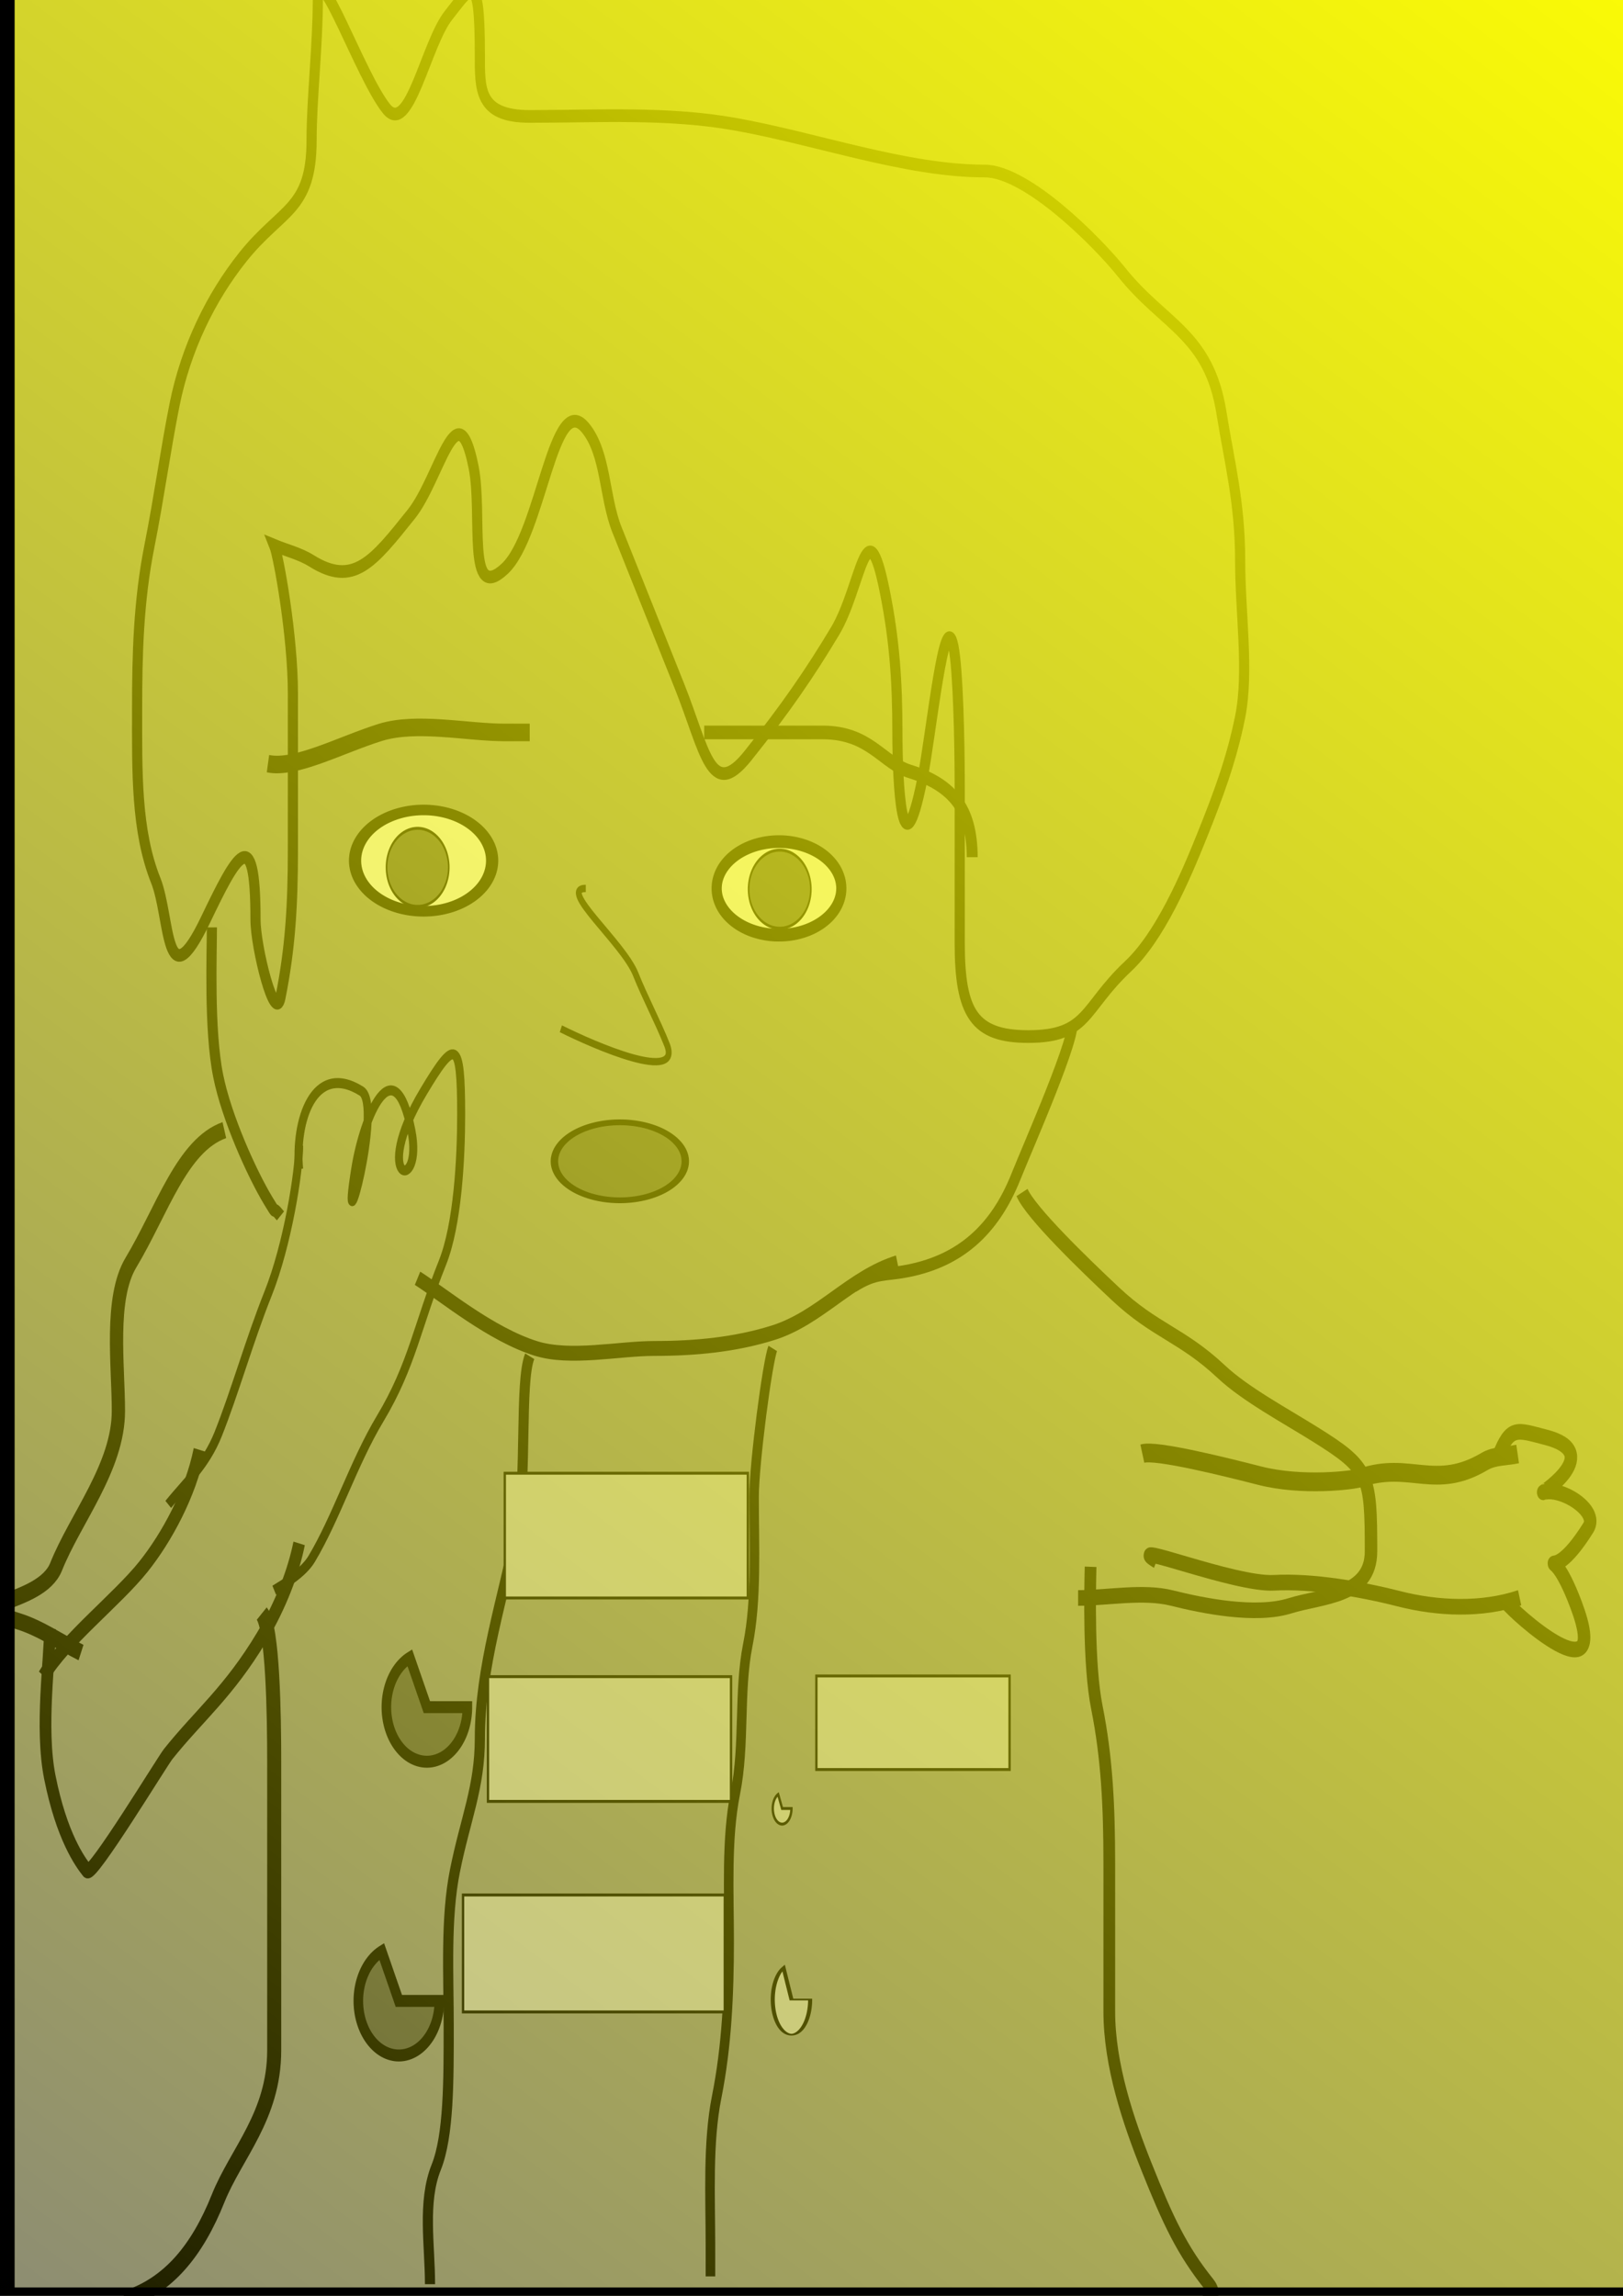
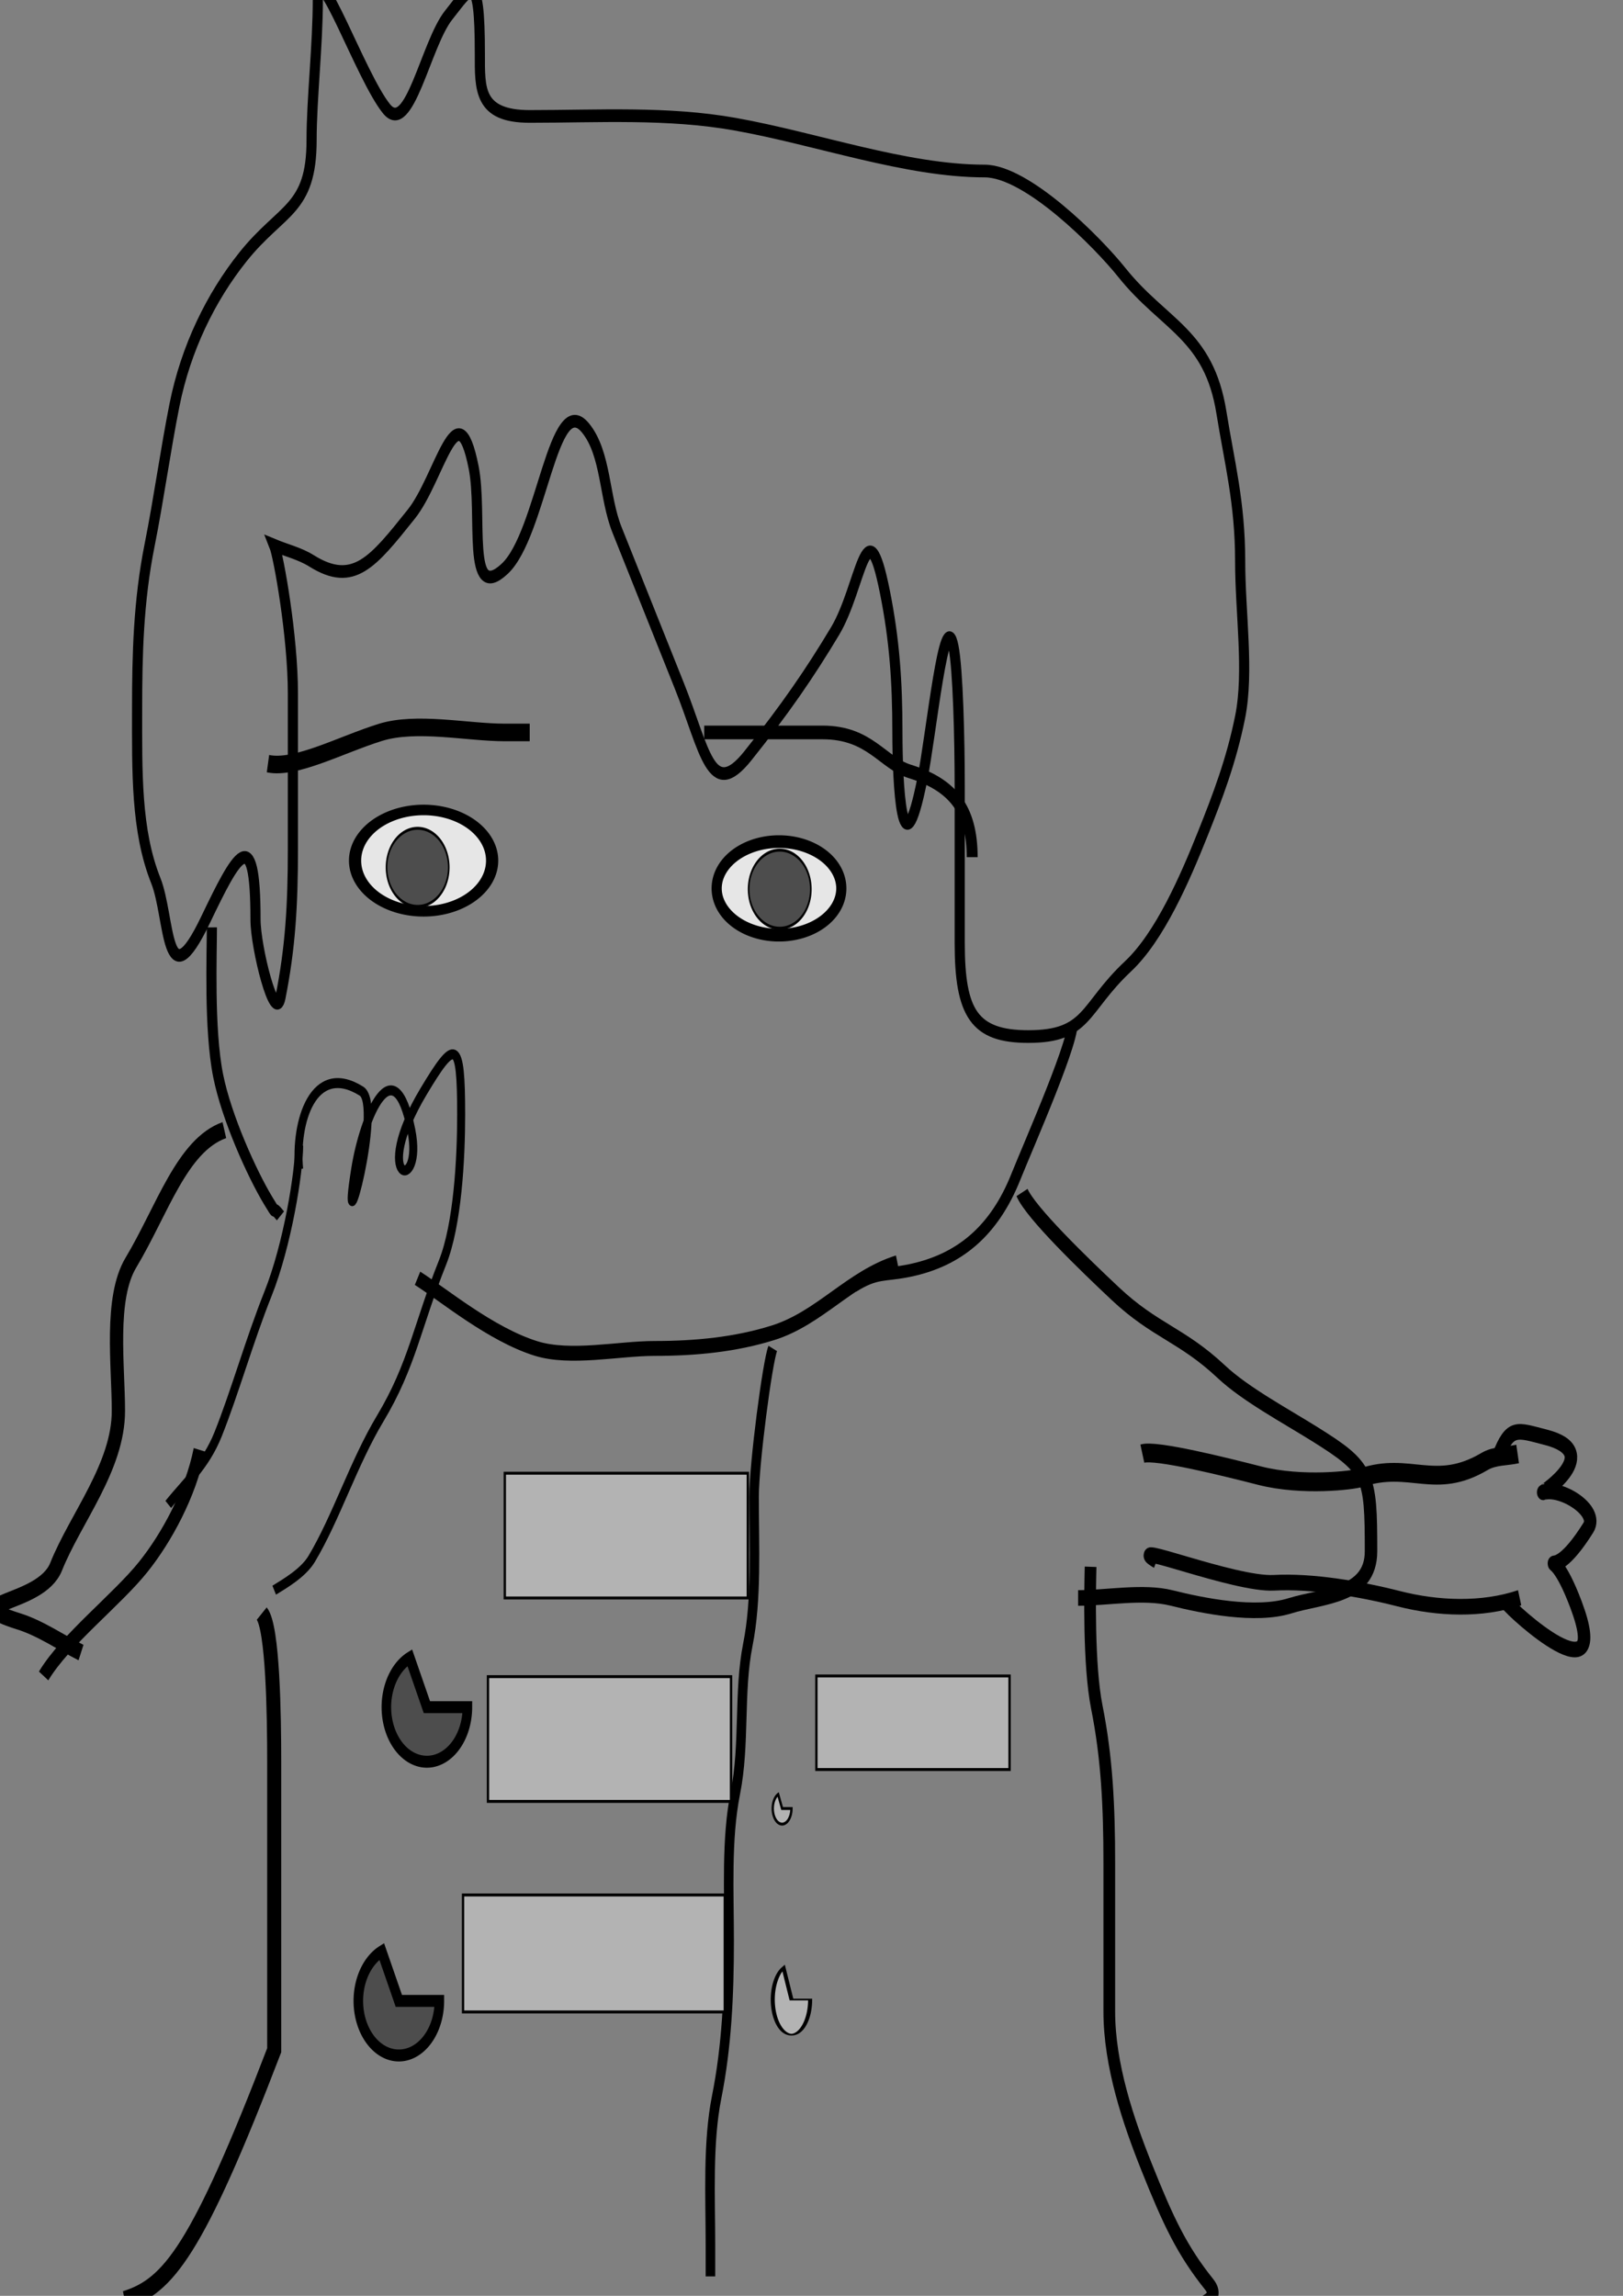
<svg xmlns="http://www.w3.org/2000/svg" xmlns:ns1="http://sodipodi.sourceforge.net/DTD/sodipodi-0.dtd" xmlns:ns2="http://www.inkscape.org/namespaces/inkscape" xmlns:xlink="http://www.w3.org/1999/xlink" width="744.094" height="1052.362" id="svg2" ns1:version="0.32" ns2:version="0.46" ns1:docname="fjudy2001_05.1.svg" ns2:output_extension="org.inkscape.output.svg.inkscape">
  <rect width="100%" height="100%" fill="#808080" stroke="none" />
  <defs id="defs4">
    <linearGradient ns2:collect="always" id="linearGradient2466">
      <stop style="stop-color:#ffff00;stop-opacity:1;" offset="0" id="stop2468" />
      <stop style="stop-color:#ffff00;stop-opacity:0;" offset="1" id="stop2470" />
    </linearGradient>
    <ns2:perspective ns1:type="inkscape:persp3d" ns2:vp_x="0 : 526.18109 : 1" ns2:vp_y="0 : 1000 : 0" ns2:vp_z="744.09448 : 526.18109 : 1" ns2:persp3d-origin="372.04724 : 350.78739 : 1" id="perspective10" />
    <linearGradient ns2:collect="always" xlink:href="#linearGradient2466" id="linearGradient2472" x1="777.143" y1="-56.209" x2="-134.286" y2="1146.648" gradientUnits="userSpaceOnUse" gradientTransform="translate(4.2857143e-6,3.10037e-6)" />
  </defs>
  <ns1:namedview id="base" pagecolor="#ffffff" bordercolor="#666666" borderopacity="1.0" gridtolerance="10000" guidetolerance="10" objecttolerance="10" ns2:pageopacity="0.0" ns2:pageshadow="2" ns2:zoom="0.35" ns2:cx="366.76039" ns2:cy="452.43454" ns2:document-units="px" ns2:current-layer="g3419" showgrid="false" ns2:window-width="1024" ns2:window-height="712" ns2:window-x="-4" ns2:window-y="-4" showguides="true" ns2:guide-bbox="true" borderlayer="true" />
  <g ns2:label="Layer 1" ns2:groupmode="layer" id="layer1">
    <path style="fill:#e6e6e6;fill-opacity:1;fill-rule:evenodd;stroke:#000000;stroke-width:1;stroke-miterlimit:4;stroke-dasharray:none;stroke-opacity:1" d="" id="path3385" />
    <g id="g3419">
      <g id="g2427" transform="matrix(1,0,0,1.251,0,-265.906)">
        <path id="path3349" d="M 125.714,412.362 C 127.718,416.369 134.286,445.622 134.286,466.648 C 134.286,485.696 134.286,504.743 134.286,523.791 C 134.286,543.981 133.149,559.765 128.571,578.076 C 126.084,588.028 117.143,559.763 117.143,549.505 C 117.143,512.72 108.205,526.307 94.286,549.505 C 75.666,580.538 78.077,548.516 71.429,535.219 C 62.276,516.915 62.857,495.197 62.857,472.362 C 62.857,452.475 63.455,432.826 68.571,412.362 C 72.754,395.632 75.893,377.362 80,360.934 C 85.195,340.153 96.696,321.381 111.429,306.648 C 129.193,288.883 142.857,289.643 142.857,263.791 C 142.857,248.89 145.714,229.205 145.714,212.362 C 145.714,195.406 165.153,240.372 177.143,252.362 C 187.662,262.882 195.195,228.596 205.714,218.076 C 215.563,208.227 220,200.442 220,232.362 C 220,245.187 219.337,255.219 242.857,255.219 C 274.292,255.219 306.077,253.638 337.143,258.076 C 374.571,263.423 415.346,275.219 451.429,275.219 C 470.763,275.219 503.122,301.198 514.286,312.362 C 533.75,331.826 554.224,334.913 560,363.791 C 563.579,381.685 568.571,396.74 568.571,418.076 C 568.571,437.154 572.712,458.656 568.571,475.219 C 564.59,491.146 558.206,504.521 551.429,518.076 C 543.339,534.255 531.757,555.687 517.143,566.648 C 496.545,582.096 499.064,592.362 471.429,592.362 C 446.713,592.362 440,583.904 440,558.076 C 440,539.029 440,519.981 440,500.934 C 440,483.103 439.199,457.731 437.143,449.505 C 433.05,433.133 426.95,481.704 422.857,498.076 C 413.578,535.193 411.429,499.41 411.429,480.934 C 411.429,462.29 410.102,447.057 405.714,429.505 C 397.343,396.019 394.758,427.922 382.857,443.791 C 371.292,459.211 360.151,472.211 342.857,489.505 C 325.895,506.467 323.267,487.468 311.429,463.791 C 301.154,443.242 292.942,426.818 282.857,406.648 C 276.925,394.783 277.951,378.885 268.571,369.505 C 253.619,354.552 248.346,408.246 231.429,420.934 C 213.707,434.225 221.422,400.907 217.143,383.791 C 209.647,353.809 201.56,387.945 188.571,400.934 C 170.886,418.619 162.032,427.664 142.857,418.076 C 137.47,415.383 131.429,414.267 125.714,412.362 z" style="fill:none;fill-rule:evenodd;stroke:#000000;stroke-width:4.65;stroke-linecap:butt;stroke-linejoin:miter;stroke-miterlimit:4;stroke-dasharray:none;stroke-opacity:1" />
        <path id="path3361" d="M 97.143,552.362 C 97.166,561.624 95.746,589.633 100,606.648 C 103.875,622.148 115.503,642.557 122.857,652.362 C 128.181,659.46 123.722,653.227 128.571,658.076" style="fill:none;fill-rule:evenodd;stroke:#000000;stroke-width:4.65;stroke-linecap:butt;stroke-linejoin:miter;stroke-miterlimit:4;stroke-dasharray:none;stroke-opacity:1" />
        <path id="path3363" d="M 491.429,586.648 C 494.483,590.72 471.438,632.343 465.714,643.791 C 455.802,663.615 439.805,674.299 417.143,678.076 C 405.206,680.066 402.209,678.401 391.429,683.791" style="fill:none;fill-rule:evenodd;stroke:#000000;stroke-width:4.65;stroke-linecap:butt;stroke-linejoin:miter;stroke-miterlimit:4;stroke-dasharray:none;stroke-opacity:1" />
        <path transform="matrix(1.571,0,0,1.083,-93.061,-42.459)" d="M 202.857,526.648 A 20,17.143 0 1 1 162.857,526.648 A 20,17.143 0 1 1 202.857,526.648 z" ns1:ry="17.142857" ns1:rx="20" ns1:cy="526.64789" ns1:cx="182.85715" id="path3367" style="fill:#e6e6e6;fill-opacity:1;fill-rule:evenodd;stroke:#000000;stroke-width:3.564;stroke-miterlimit:4;stroke-dasharray:none;stroke-opacity:1" ns1:type="arc" />
        <path transform="translate(2.857,-5.714)" d="M 382.857,543.791 A 28.571,17.143 0 1 1 325.714,543.791 A 28.571,17.143 0 1 1 382.857,543.791 z" ns1:ry="17.142857" ns1:rx="28.571428" ns1:cy="543.79077" ns1:cx="354.28571" id="path3369" style="fill:#e6e6e6;fill-opacity:1;fill-rule:evenodd;stroke:#000000;stroke-width:4.65;stroke-miterlimit:4;stroke-dasharray:none;stroke-opacity:1" ns1:type="arc" />
        <path transform="matrix(0.312,0,0,0.455,221.786,242.639)" d="M -51.429,632.362 A 45.714,31.429 0 1 1 -142.857,632.362 A 45.714,31.429 0 1 1 -51.429,632.362 z" ns1:ry="31.428572" ns1:rx="45.714287" ns1:cy="632.36218" ns1:cx="-97.14286" id="path3387" style="fill:#4d4d4d;fill-opacity:1;fill-rule:evenodd;stroke:#000000;stroke-width:2.373;stroke-miterlimit:4;stroke-dasharray:none;stroke-opacity:1" ns1:type="arc" />
        <path transform="matrix(0.312,0,0,0.455,387.786,250.639)" d="M -51.429,632.362 A 45.714,31.429 0 1 1 -142.857,632.362 A 45.714,31.429 0 1 1 -51.429,632.362 z" ns1:ry="31.428572" ns1:rx="45.714287" ns1:cy="632.36218" ns1:cx="-97.14286" id="path3389" style="fill:#4d4d4d;fill-opacity:1;fill-rule:evenodd;stroke:#000000;stroke-width:2.373;stroke-miterlimit:4;stroke-dasharray:none;stroke-opacity:1" ns1:type="arc" />
        <path id="path3391" d="M 122.857,492.362 C 135.353,494.507 156.267,485.438 174.286,480.934 C 190.959,476.765 214.12,480.934 231.429,480.934 C 235.238,480.934 239.048,480.934 242.857,480.934" style="fill:none;fill-rule:evenodd;stroke:#000000;stroke-width:6.438;stroke-linecap:butt;stroke-linejoin:miter;stroke-miterlimit:4;stroke-dasharray:none;stroke-opacity:1" />
        <path id="path3393" d="M 322.857,480.934 C 331.856,480.934 359.423,480.934 377.143,480.934 C 398.87,480.934 404.507,492.06 417.143,495.219 C 436.682,500.104 445.714,508.985 445.714,526.648" style="fill:none;fill-rule:evenodd;stroke:#000000;stroke-width:5.008;stroke-linecap:butt;stroke-linejoin:miter;stroke-miterlimit:4;stroke-dasharray:none;stroke-opacity:1" />
-         <path id="path3397" d="M 268.571,538.076 C 255.618,538.076 285.635,557.919 291.429,569.505 C 295.814,578.275 301.329,586.449 305.714,595.219 C 313.005,609.8 272.279,595.559 257.143,589.505" style="fill:none;fill-rule:evenodd;stroke:#000000;stroke-width:2.683;stroke-linecap:butt;stroke-linejoin:miter;stroke-miterlimit:4;stroke-dasharray:none;stroke-opacity:1" />
-         <path transform="matrix(1.615,0,0,1,-156.484,0)" d="M 291.429,638.076 A 18.571,14.286 0 1 1 254.286,638.076 A 18.571,14.286 0 1 1 291.429,638.076 z" ns1:ry="14.285714" ns1:rx="18.571428" ns1:cy="638.07648" ns1:cx="272.85715" id="path3399" style="fill:#4d4d4d;fill-opacity:1;fill-rule:evenodd;stroke:#000000;stroke-width:2.111;stroke-miterlimit:4;stroke-dasharray:none;stroke-opacity:1" ns1:type="arc" />
        <g id="g3426">
          <path id="path3407" d="M 137.143,632.362 C 137.143,641.981 131.834,668.694 122.857,686.648 C 114.407,703.548 107.582,722.913 100,738.077 C 94.257,749.562 85.248,755.686 77.143,763.791" style="fill:none;fill-rule:evenodd;stroke:#000000;stroke-width:3.666;stroke-linecap:butt;stroke-linejoin:miter;stroke-miterlimit:4;stroke-dasharray:none;stroke-opacity:1" />
          <path id="path3413" d="M 137.143,640.934 C 135.121,623.676 143.596,601.303 165.714,612.362 C 175.824,617.417 155.536,677.537 162.857,640.934 C 166.809,621.176 180.77,595.442 188.571,626.648 C 194.425,650.061 169.16,645.864 194.286,612.362 C 208.65,593.21 211.429,593.04 211.429,620.934 C 211.429,637.006 209.83,661.274 202.857,675.219 C 191.25,698.434 189.002,712.74 174.286,732.362 C 162.039,748.691 154.134,768.755 142.857,783.791 C 138.941,789.012 130.209,792.972 125.714,795.219" style="fill:none;fill-rule:evenodd;stroke:#000000;stroke-width:3.666;stroke-linecap:butt;stroke-linejoin:miter;stroke-miterlimit:4;stroke-dasharray:none;stroke-opacity:1" />
        </g>
        <path id="path3430" d="M 102.857,626.648 C 83.352,632.206 74.388,656.035 60,675.219 C 50.159,688.341 54.286,713.074 54.286,729.505 C 54.286,750.064 34.582,768.913 25.714,786.648 C 18.566,800.945 -21.068,799.238 8.571,806.648 C 18.645,809.166 28.023,814.429 37.143,818.076" style="fill:none;fill-rule:evenodd;stroke:#000000;stroke-width:6.081;stroke-linecap:butt;stroke-linejoin:miter;stroke-miterlimit:4;stroke-dasharray:none;stroke-opacity:1" />
-         <path id="path3432" d="M 22.857,809.505 C 23.016,819.909 18.287,845.511 22.857,863.791 C 28.251,885.365 36.68,894.756 40,898.076 C 42.212,900.288 74.416,857.946 77.143,855.219 C 91.225,841.137 104.837,832.579 120,812.362 C 128.771,800.668 134.579,788.333 137.143,778.076" style="fill:none;fill-rule:evenodd;stroke:#000000;stroke-width:5.365;stroke-linecap:butt;stroke-linejoin:miter;stroke-miterlimit:4;stroke-dasharray:none;stroke-opacity:1" />
        <path id="path3436" d="M 20,826.648 C 30.006,813.307 53.622,798.74 65.714,786.648 C 76.314,776.049 87.404,759.889 91.429,743.791" style="fill:none;fill-rule:evenodd;stroke:#000000;stroke-width:5.365;stroke-linecap:butt;stroke-linejoin:miter;stroke-miterlimit:4;stroke-dasharray:none;stroke-opacity:1" />
        <path id="path3438" d="M 191.429,680.934 C 203.332,687.006 225.056,701.483 245.714,706.648 C 261.533,710.603 283.602,706.648 300,706.648 C 319.045,706.648 337.239,705.195 354.286,700.934 C 375.905,695.529 389.606,680.675 411.429,675.219" style="fill:none;fill-rule:evenodd;stroke:#000000;stroke-width:5.455;stroke-linecap:butt;stroke-linejoin:miter;stroke-miterlimit:4;stroke-dasharray:none;stroke-opacity:1" />
        <path id="path3442" d="M 468.571,649.505 C 472.41,656.812 496.987,675.817 511.429,686.648 C 529.628,700.297 541.767,701.545 560,715.219 C 570.902,723.396 589.278,731.287 602.857,738.076 C 627.665,750.481 628.571,752.796 628.571,780.934 C 628.571,797.593 606.254,797.227 591.429,800.934 C 575.658,804.876 551.42,800.932 537.143,798.076 C 524.176,795.483 507.59,798.076 494.286,798.076" style="fill:none;fill-rule:evenodd;stroke:#000000;stroke-width:5.723;stroke-linecap:butt;stroke-linejoin:miter;stroke-miterlimit:4;stroke-dasharray:none;stroke-opacity:1" />
        <path id="path3444" d="M 500,786.648 C 499.745,795.104 498.989,822.606 502.857,838.076 C 507.506,856.671 508.571,874.439 508.571,895.219 C 508.571,913.16 508.571,925.762 508.571,949.505 C 508.571,969.351 517.333,989.885 525.714,1006.648 C 535.559,1026.338 541.878,1037.098 554.286,1049.505 C 560.077,1055.296 549.514,1056.662 548.571,1058.076" style="fill:none;fill-rule:evenodd;stroke:#000000;stroke-width:5.365;stroke-linecap:butt;stroke-linejoin:miter;stroke-miterlimit:4;stroke-dasharray:none;stroke-opacity:1" />
-         <path id="path3446" d="M 120,803.791 C 125.136,808.927 125.714,841.149 125.714,858.076 C 125.714,877.124 125.714,896.172 125.714,915.219 C 125.714,927.97 125.714,947.473 125.714,963.791 C 125.714,987.853 108.213,1001.651 100,1018.077 C 90.453,1037.171 77.107,1050.228 57.143,1055.219" style="fill:none;fill-rule:evenodd;stroke:#000000;stroke-width:6.438;stroke-linecap:butt;stroke-linejoin:miter;stroke-miterlimit:4;stroke-dasharray:none;stroke-opacity:1" />
-         <path id="path3450" d="M 242.857,709.505 C 238.164,718.891 241.686,754.188 237.143,772.362 C 230.695,798.153 220,823.457 220,849.505 C 220,867.54 213.352,878.954 208.571,898.076 C 204.206,915.538 205.714,936.045 205.714,955.219 C 205.714,974.853 205.796,995.055 200,1006.648 C 193.597,1019.454 197.143,1035.188 197.143,1049.505" style="fill:none;fill-rule:evenodd;stroke:#000000;stroke-width:4.65;stroke-linecap:butt;stroke-linejoin:miter;stroke-miterlimit:4;stroke-dasharray:none;stroke-opacity:1" />
+         <path id="path3446" d="M 120,803.791 C 125.136,808.927 125.714,841.149 125.714,858.076 C 125.714,877.124 125.714,896.172 125.714,915.219 C 125.714,927.97 125.714,947.473 125.714,963.791 C 90.453,1037.171 77.107,1050.228 57.143,1055.219" style="fill:none;fill-rule:evenodd;stroke:#000000;stroke-width:6.438;stroke-linecap:butt;stroke-linejoin:miter;stroke-miterlimit:4;stroke-dasharray:none;stroke-opacity:1" />
        <path id="path3452" d="M 354.286,706.648 C 351.856,711.507 345.714,748.923 345.714,760.934 C 345.714,779.264 347.025,798.548 342.857,815.219 C 338.569,832.37 341.581,851.754 337.143,869.505 C 332.919,886.4 334.286,905.754 334.286,923.791 C 334.286,943.368 333.188,962.467 328.571,980.934 C 324.391,997.656 325.714,1017.634 325.714,1035.219 C 325.714,1039.029 325.714,1042.838 325.714,1046.648" style="fill:none;fill-rule:evenodd;stroke:#000000;stroke-width:4.382;stroke-linecap:butt;stroke-linejoin:miter;stroke-miterlimit:4;stroke-dasharray:none;stroke-opacity:1" />
        <path transform="translate(-142.857,720)" ns1:end="4.2757618" ns1:start="0" d="M 357.143,118.076 A 18.571,20 0 1 1 330.718,99.953 L 338.571,118.076 z" ns1:ry="20" ns1:rx="18.571428" ns1:cy="118.07647" ns1:cx="338.57144" id="path3454" style="fill:#4d4d4d;fill-opacity:1;fill-rule:evenodd;stroke:#000000;stroke-width:4.382;stroke-miterlimit:4;stroke-dasharray:none;stroke-opacity:1" ns1:type="arc" />
        <path transform="translate(-155.714,827.633)" ns1:end="4.2757618" ns1:start="0" d="M 357.143,118.076 A 18.571,20 0 1 1 330.718,99.953 L 338.571,118.076 z" ns1:ry="20" ns1:rx="18.571428" ns1:cy="118.07647" ns1:cx="338.57144" id="path3456" style="fill:#4d4d4d;fill-opacity:1;fill-rule:evenodd;stroke:#000000;stroke-width:4.382;stroke-miterlimit:4;stroke-dasharray:none;stroke-opacity:1" ns1:type="arc" />
        <rect y="752.362" x="231.429" height="45.714" width="111.429" id="rect3458" style="fill:#b3b3b3;fill-opacity:1;fill-rule:evenodd;stroke:#000000;stroke-width:1.073;stroke-miterlimit:4;stroke-dasharray:none;stroke-opacity:1" />
        <rect y="826.899" x="223.724" height="45.714" width="111.429" id="rect3462" style="fill:#b3b3b3;fill-opacity:1;fill-rule:evenodd;stroke:#000000;stroke-width:1.073;stroke-miterlimit:4;stroke-dasharray:none;stroke-opacity:1" />
        <rect y="906.899" x="212.296" height="42.857" width="120" id="rect3464" style="fill:#b3b3b3;fill-opacity:1;fill-rule:evenodd;stroke:#000000;stroke-width:1.073;stroke-miterlimit:4;stroke-dasharray:none;stroke-opacity:1" />
        <rect y="826.648" x="374.286" height="34.286" width="88.571" id="rect3466" style="fill:#b3b3b3;fill-opacity:1;fill-rule:evenodd;stroke:#000000;stroke-width:1.073;stroke-miterlimit:4;stroke-dasharray:none;stroke-opacity:1" />
        <path ns1:end="4.2757618" ns1:start="0" d="M 362.857,875.219 A 4.286,5.714 0 1 1 356.759,870.041 L 358.571,875.219 z" ns1:ry="5.7142859" ns1:rx="4.2857141" ns1:cy="875.2193" ns1:cx="358.57144" id="path3468" style="fill:#b3b3b3;fill-opacity:1;fill-rule:evenodd;stroke:#000000;stroke-width:1.073;stroke-miterlimit:4;stroke-dasharray:none;stroke-opacity:1" ns1:type="arc" />
        <path transform="matrix(3,0,0,1,-708.571,0)" ns1:end="4.2757618" ns1:start="0" d="M 360,945.219 A 2.857,12.857 0 1 1 355.935,933.568 L 357.143,945.219 z" ns1:ry="12.857142" ns1:rx="2.8571429" ns1:cy="945.2193" ns1:cx="357.14285" id="path3470" style="fill:#b3b3b3;fill-opacity:1;fill-rule:evenodd;stroke:#000000;stroke-width:0.62;stroke-miterlimit:4;stroke-dasharray:none;stroke-opacity:1" ns1:type="arc" />
        <g transform="matrix(0.2,-0.98,0.98,0.2,-367.128,1161.293)" id="g3488">
          <path style="fill:none;fill-rule:evenodd;stroke:#000000;stroke-width:5.723;stroke-linecap:butt;stroke-linejoin:miter;stroke-miterlimit:4;stroke-dasharray:none;stroke-opacity:1" d="M 548.571,803.791 C 552.966,786.212 547.034,840.497 551.429,858.076 C 555.679,875.08 557.143,897.307 557.143,915.219 C 557.143,933.745 560.571,953.505 568.571,969.505" id="path3474" />
          <path style="fill:none;fill-rule:evenodd;stroke:#000000;stroke-width:6.885;stroke-linecap:butt;stroke-linejoin:miter;stroke-miterlimit:4;stroke-dasharray:none;stroke-opacity:1" d="M 585.714,789.505 C 588.467,795.01 588.571,828.292 588.571,843.791 C 588.571,863.782 595.498,886.216 597.143,889.505 C 607.573,910.365 599.122,923.573 614.286,943.791 C 617.363,947.894 618.095,953.315 620,958.076" id="path3476" />
          <path style="fill:none;fill-rule:evenodd;stroke:#000000;stroke-width:5.723;stroke-linecap:butt;stroke-linejoin:miter;stroke-miterlimit:4;stroke-dasharray:none;stroke-opacity:1" d="M 565.714,963.791 C 562.94,967.451 539.527,1019.145 571.429,995.219 C 596.951,976.077 570.02,980.229 600,995.219 C 607.278,998.858 612.21,979.64 608.571,972.362 C 608.531,972.282 628.571,996.716 628.571,969.505 C 628.571,955.928 629.64,952.629 617.143,949.505" id="path3484" />
        </g>
      </g>
-       <rect style="fill:url(#linearGradient2472);fill-opacity:1;fill-rule:evenodd;stroke:#000000;stroke-width:7.7;stroke-miterlimit:4;stroke-dasharray:none;stroke-opacity:1" id="rect2464" width="751.429" height="1062.857" x="2.857" y="-10.495" />
    </g>
  </g>
</svg>